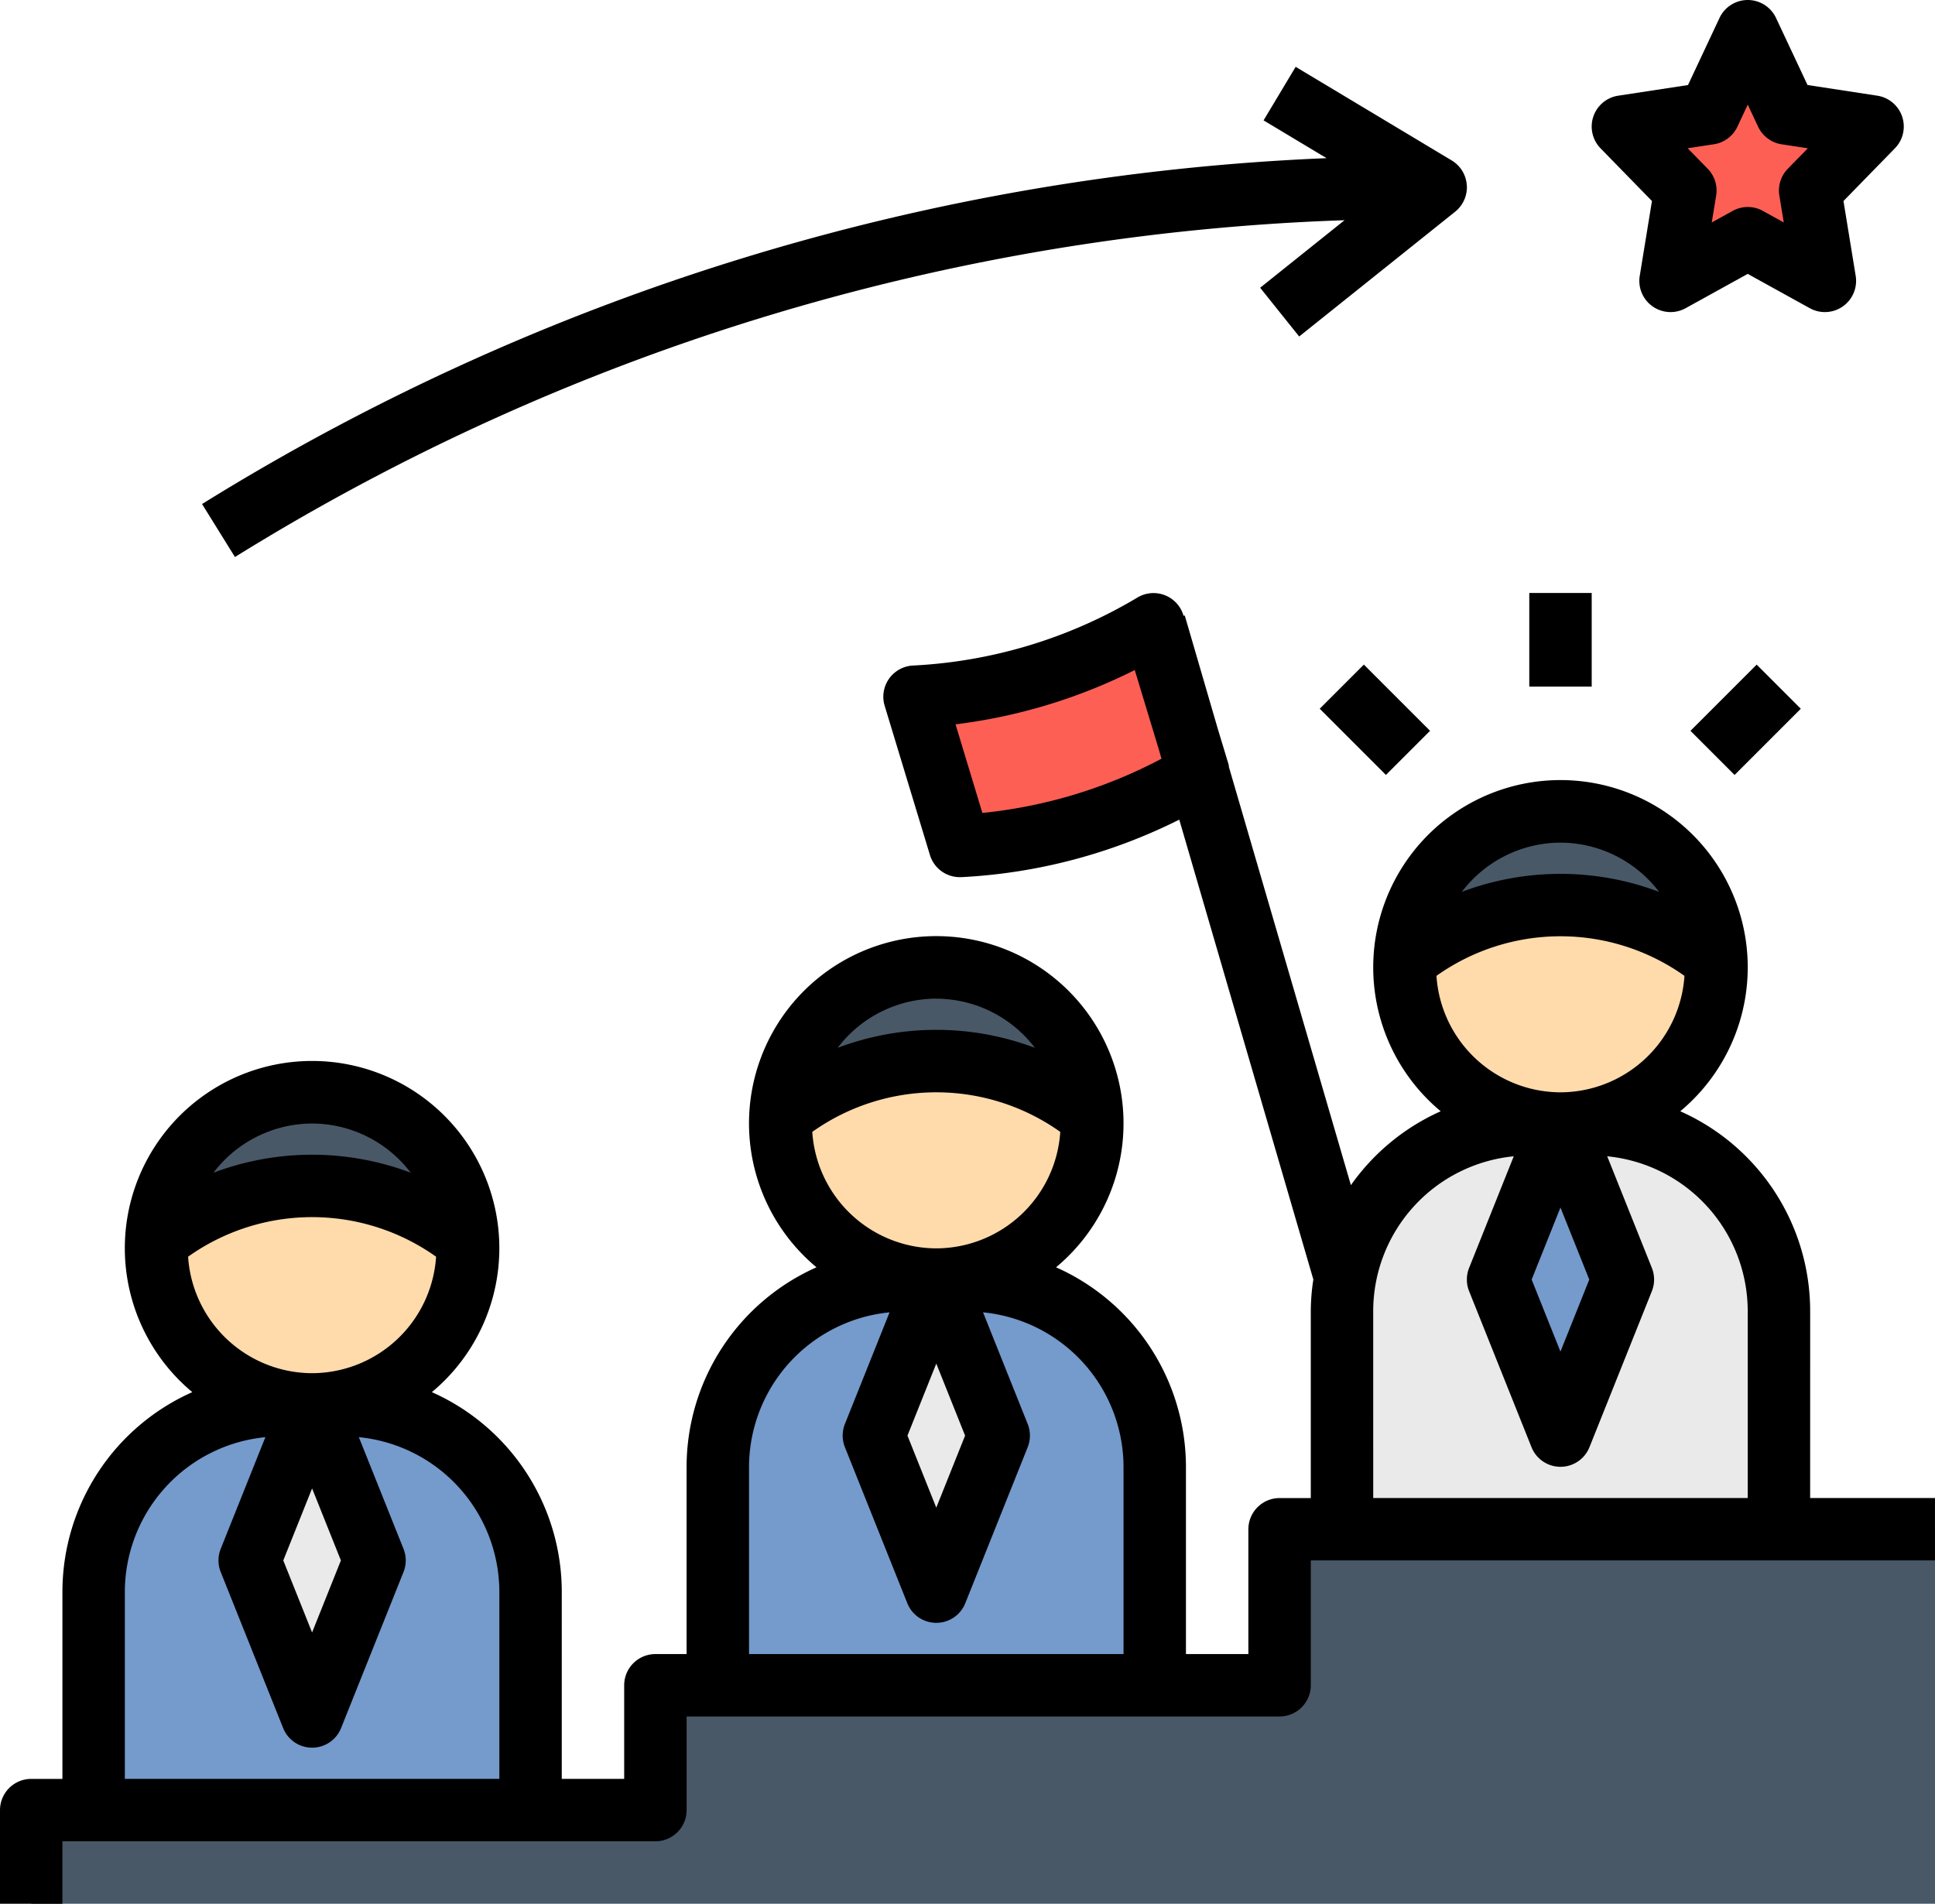
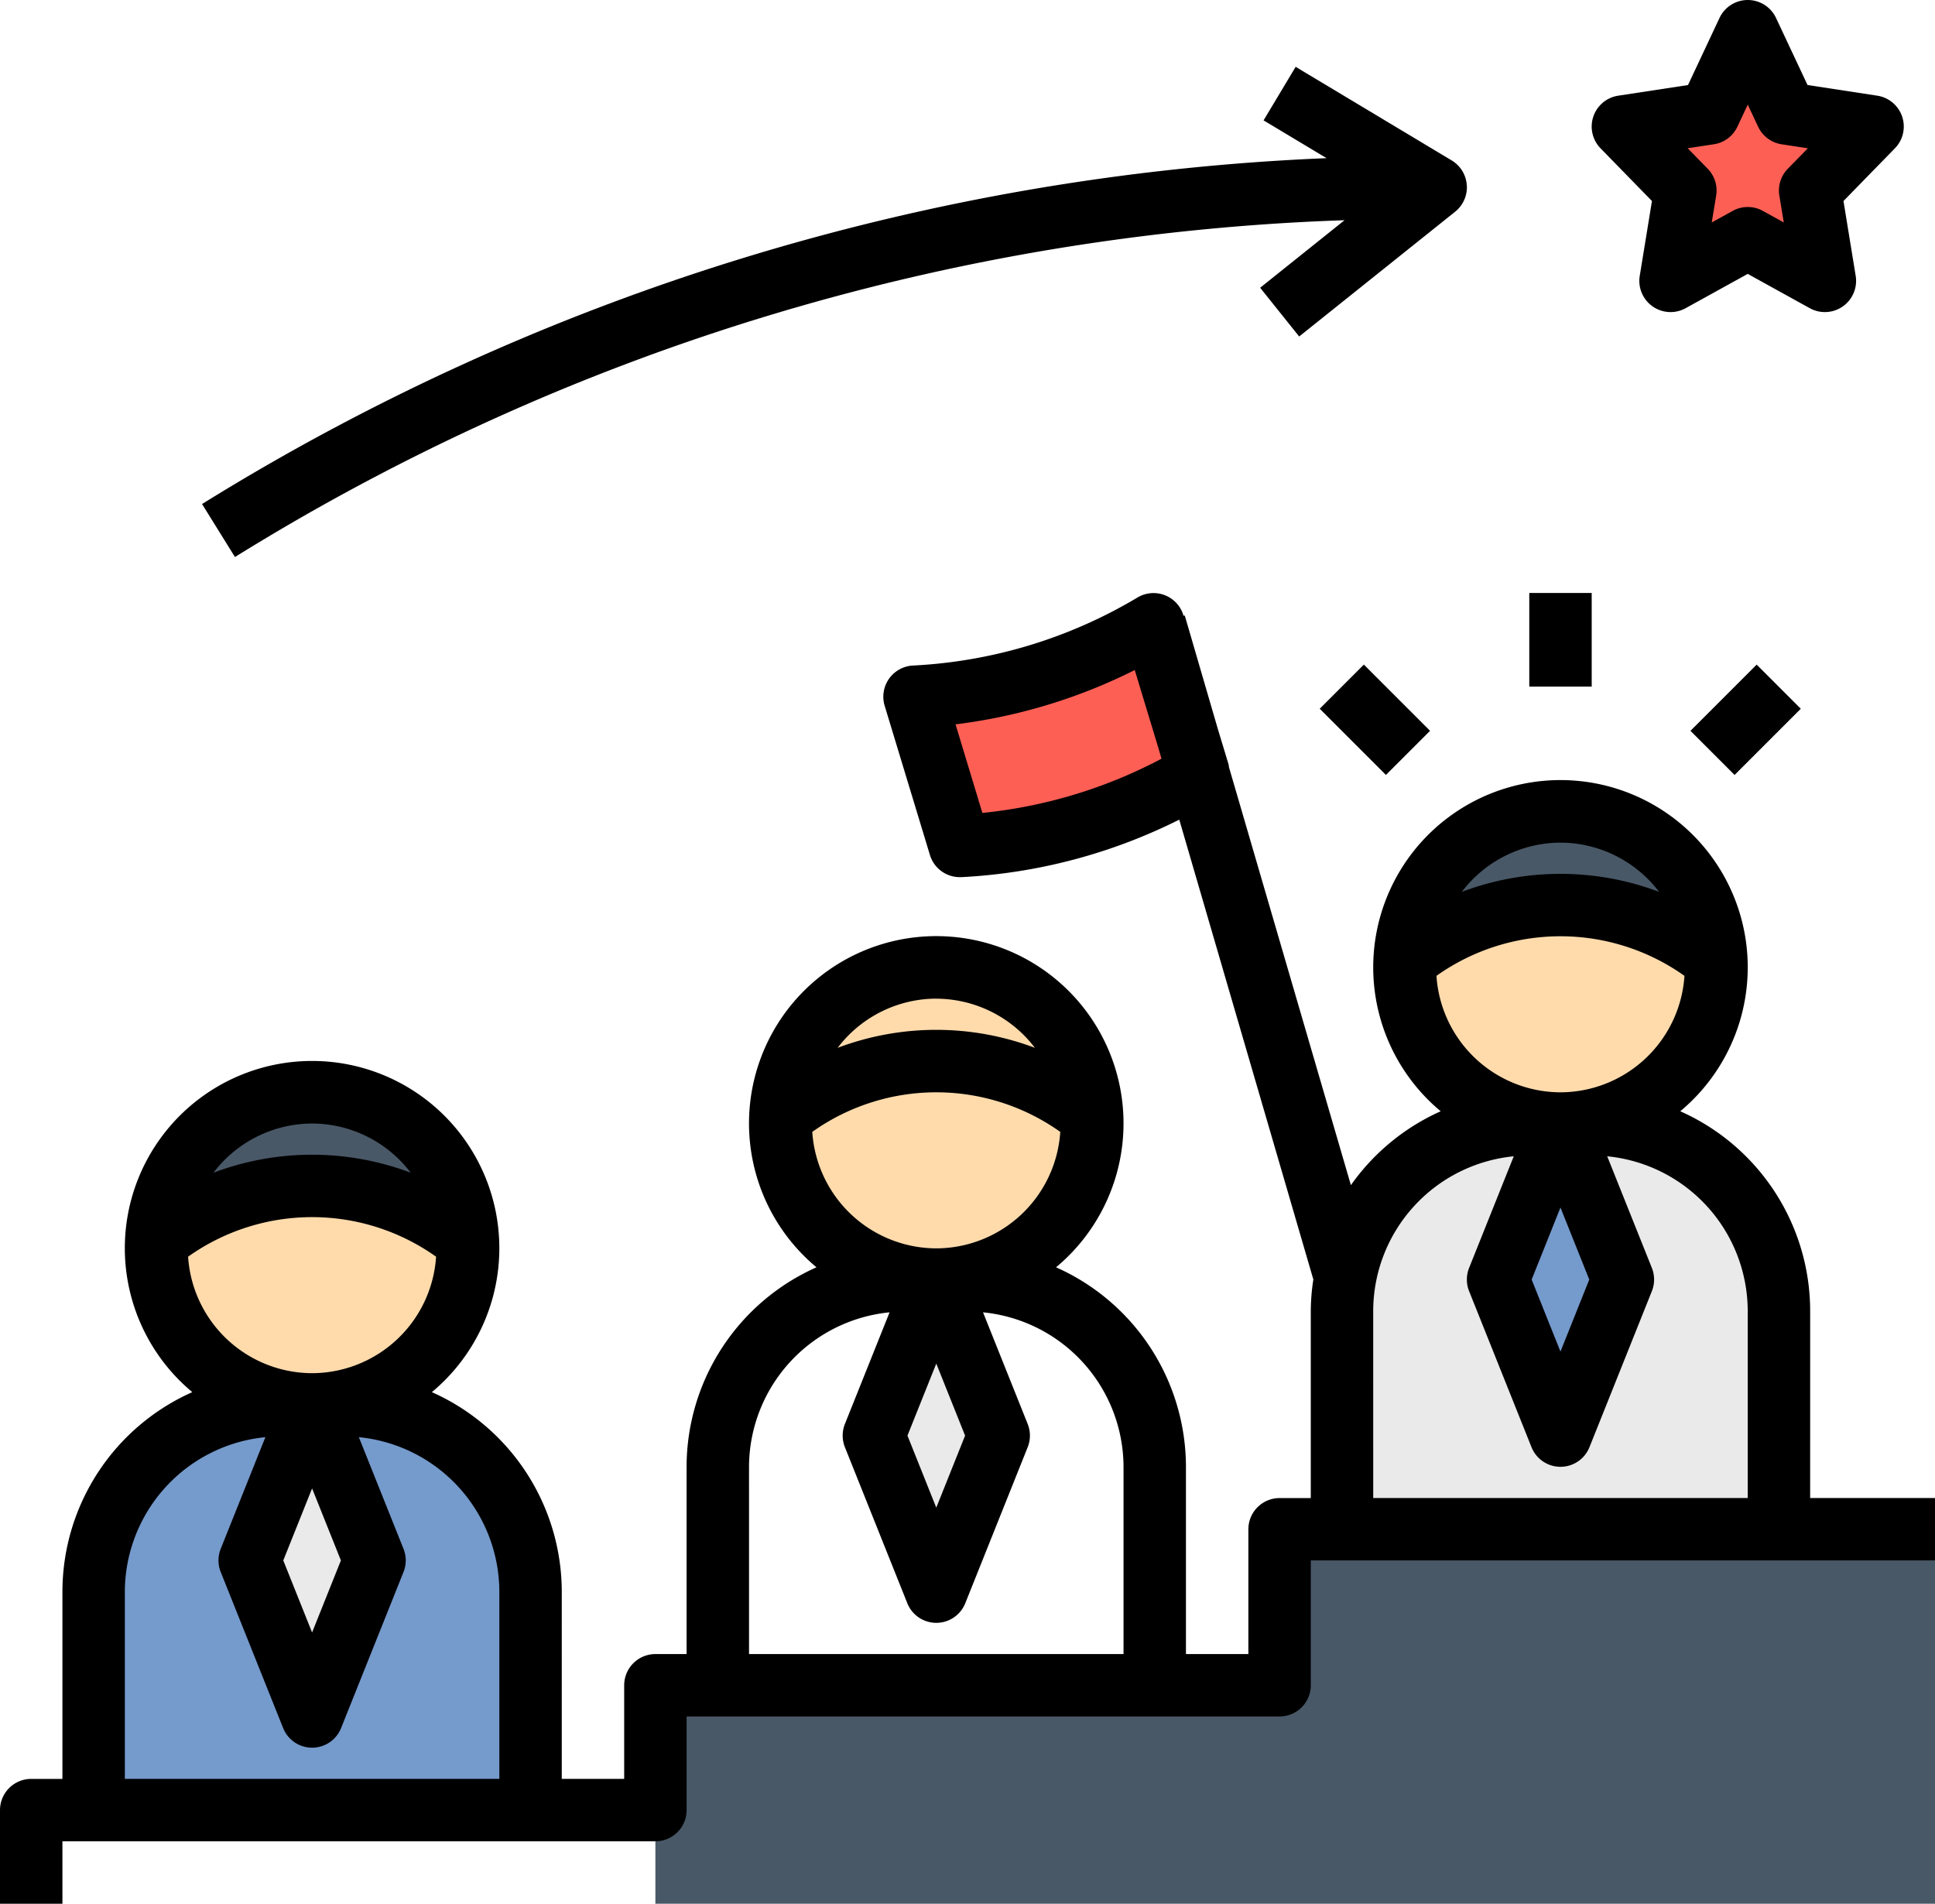
<svg xmlns="http://www.w3.org/2000/svg" width="131.442" height="129.322" viewBox="0 0 131.442 129.322">
  <g id="leadership_1900247" transform="translate(-1 -2)">
-     <path id="パス_1002" data-name="パス 1002" d="M131.322,51V76.44H2V70.08H44.4V61.6H86.8V51" transform="translate(1.12 54.882)" fill="#495867" />
+     <path id="パス_1002" data-name="パス 1002" d="M131.322,51V76.44H2H44.4V61.6H86.8V51" transform="translate(1.12 54.882)" fill="#495867" />
    <path id="パス_1003" data-name="パス 1003" d="M30.3,26.918l3.074,10.144a34.954,34.954,0,0,0,16.231-4.918L46.533,22A34.954,34.954,0,0,1,30.3,26.918Z" transform="translate(32.819 22.401)" fill="#fe5f55" />
    <path id="パス_1004" data-name="パス 1004" d="M60.96,38H56.72A12.719,12.719,0,0,0,44,50.72V65.56H73.68V50.72A12.719,12.719,0,0,0,60.96,38Z" transform="translate(48.161 40.321)" fill="#eaeaea" />
    <path id="パス_1005" data-name="パス 1005" d="M53.24,38,49,48.6l4.24,10.6,4.24-10.6Z" transform="translate(53.762 40.321)" fill="#759acc" />
    <circle id="楕円形_26" data-name="楕円形 26" cx="10.415" cy="10.415" r="10.415" transform="translate(96.529 57.306)" fill="#ffdbac" />
    <path id="パス_1006" data-name="パス 1006" d="M67.116,38.045a10.558,10.558,0,0,0-21.09,0,16.932,16.932,0,0,1,21.09,0Z" transform="translate(50.431 29.121)" fill="#495867" />
-     <path id="パス_1007" data-name="パス 1007" d="M40.96,43H36.72A12.719,12.719,0,0,0,24,55.72V70.56H53.68V55.72A12.719,12.719,0,0,0,40.96,43Z" transform="translate(25.761 45.921)" fill="#759acc" />
    <path id="パス_1008" data-name="パス 1008" d="M33.24,43,29,53.6l4.24,10.6,4.24-10.6Z" transform="translate(31.361 45.921)" fill="#eaeaea" />
    <path id="パス_1009" data-name="パス 1009" d="M20.96,47H16.72A12.719,12.719,0,0,0,4,59.72V74.56H33.68V59.72A12.719,12.719,0,0,0,20.96,47Z" transform="translate(3.36 50.401)" fill="#759acc" />
    <path id="パス_1010" data-name="パス 1010" d="M13.24,47,9,57.6l4.24,10.6,4.24-10.6Z" transform="translate(8.96 50.401)" fill="#eaeaea" />
    <ellipse id="楕円形_27" data-name="楕円形 27" cx="10.415" cy="10.774" rx="10.415" ry="10.774" transform="translate(54.151 67.362)" fill="#ffdbac" />
-     <path id="パス_1011" data-name="パス 1011" d="M47.116,43.045a10.558,10.558,0,0,0-21.09,0,16.932,16.932,0,0,1,21.09,0Z" transform="translate(28.03 34.721)" fill="#495867" />
    <ellipse id="楕円形_28" data-name="楕円形 28" cx="10.415" cy="10.774" rx="10.415" ry="10.774" transform="translate(11.774 75.981)" fill="#ffdbac" />
    <path id="パス_1012" data-name="パス 1012" d="M27.116,47.045a10.558,10.558,0,0,0-21.09,0,16.932,16.932,0,0,1,21.09,0Z" transform="translate(5.629 39.201)" fill="#495867" />
    <path id="パス_1013" data-name="パス 1013" d="M61.48,3,64.1,8.582l5.86.9-4.24,4.346,1,6.135-5.241-2.9-5.241,2.9,1-6.135L53,9.479l5.86-.9Z" transform="translate(58.242 1.12)" fill="#fe5f55" />
    <path id="パス_1014" data-name="パス 1014" d="M123.962,69.761a14.854,14.854,0,0,0-8.824-13.553,12.72,12.72,0,1,0-16.273,0,14.888,14.888,0,0,0-6.1,5.02L84.478,32.819c-.013-.055,0-.112-.021-.167l-.727-2.4-2.251-7.723-.081.023-.013-.042a2.12,2.12,0,0,0-3.119-1.2,32.935,32.935,0,0,1-15.245,4.62,2.122,2.122,0,0,0-1.927,2.733L64.169,38.8A2.12,2.12,0,0,0,66.2,40.305c.036,0,.07,0,.106,0a37.237,37.237,0,0,0,14.8-3.907l9.108,31.237a14.368,14.368,0,0,0-.174,2.129v12.72h-2.12A2.121,2.121,0,0,0,85.8,84.6v8.48h-4.24V80.361a14.854,14.854,0,0,0-8.824-13.553,12.72,12.72,0,1,0-16.273,0,14.854,14.854,0,0,0-8.824,13.553v12.72h-2.12A2.121,2.121,0,0,0,43.4,95.2v6.36h-4.24V88.841a14.854,14.854,0,0,0-8.824-13.553,12.72,12.72,0,1,0-16.273,0A14.854,14.854,0,0,0,5.24,88.841v12.72H3.12A2.121,2.121,0,0,0,1,103.682v6.36H5.24V105.8H45.521a2.121,2.121,0,0,0,2.12-2.12v-6.36H87.921a2.121,2.121,0,0,0,2.12-2.12v-8.48h42.4v-4.24h-8.48ZM67.732,35.942l-1.823-6.017a37.279,37.279,0,0,0,12.173-3.689l1.607,5.3.21.723A33.036,33.036,0,0,1,67.732,35.942ZM22.2,81.828l1.957,4.893L22.2,91.614l-1.957-4.893ZM22.2,74a8.465,8.465,0,0,1-8.423-7.912,14.54,14.54,0,0,1,16.846,0A8.465,8.465,0,0,1,22.2,74Zm0-16.96a8.442,8.442,0,0,1,6.7,3.343,18.968,18.968,0,0,0-13.4,0A8.442,8.442,0,0,1,22.2,57.041ZM9.48,88.841a10.58,10.58,0,0,1,9.547-10.494l-3.034,7.585a2.129,2.129,0,0,0,0,1.575l4.24,10.6a2.12,2.12,0,0,0,3.937,0l4.24-10.6a2.129,2.129,0,0,0,0-1.575l-3.034-7.585a10.576,10.576,0,0,1,9.544,10.492v12.72H9.48ZM64.6,73.348l1.957,4.893L64.6,83.134l-1.957-4.893Zm0-7.827a8.465,8.465,0,0,1-8.423-7.912,14.54,14.54,0,0,1,16.846,0A8.465,8.465,0,0,1,64.6,65.521Zm0-16.96A8.442,8.442,0,0,1,71.3,51.9a18.968,18.968,0,0,0-13.4,0,8.442,8.442,0,0,1,6.7-3.343Zm-12.72,31.8a10.58,10.58,0,0,1,9.547-10.494l-3.034,7.585a2.129,2.129,0,0,0,0,1.575l4.24,10.6a2.12,2.12,0,0,0,3.937,0l4.24-10.6a2.129,2.129,0,0,0,0-1.575l-3.034-7.585a10.576,10.576,0,0,1,9.544,10.492v12.72H51.881ZM107,62.748l1.957,4.893L107,72.534l-1.957-4.893Zm0-7.827a8.465,8.465,0,0,1-8.423-7.912,14.54,14.54,0,0,1,16.846,0A8.465,8.465,0,0,1,107,54.921Zm0-16.96a8.442,8.442,0,0,1,6.7,3.343,18.968,18.968,0,0,0-13.4,0A8.443,8.443,0,0,1,107,37.961Zm-12.72,31.8a10.58,10.58,0,0,1,9.547-10.494l-3.034,7.585a2.129,2.129,0,0,0,0,1.575l4.24,10.6a2.12,2.12,0,0,0,3.937,0l4.24-10.6a2.129,2.129,0,0,0,0-1.575l-3.034-7.585a10.576,10.576,0,0,1,9.544,10.492v12.72H94.281Z" transform="translate(0 21.28)" />
    <path id="パス_1015" data-name="パス 1015" d="M50,21h4.24v6.36H50Z" transform="translate(54.882 21.281)" />
    <path id="パス_1016" data-name="パス 1016" d="M0,0H6.36V4.24H0Z" transform="translate(115.83 51.645) rotate(-45)" />
    <path id="パス_1017" data-name="パス 1017" d="M0,0H4.24V6.36H0Z" transform="translate(90.647 50.145) rotate(-45)" />
    <path id="パス_1018" data-name="パス 1018" d="M93.386,12.179A2.121,2.121,0,0,0,92.362,10.5l-10.6-6.36L79.581,7.778l4.28,2.567A157.124,157.124,0,0,0,7.474,33.839l2.235,3.6A152.7,152.7,0,0,1,85.082,14.56l-5.733,4.588L82,22.459l10.6-8.48a2.135,2.135,0,0,0,.789-1.8Z" transform="translate(7.251 2.399)" />
    <path id="パス_1019" data-name="パス 1019" d="M73.089,9.925A2.12,2.12,0,0,0,71.4,8.5l-4.74-.725L64.52,3.219a2.121,2.121,0,0,0-3.839,0L58.541,7.777,53.8,8.5a2.121,2.121,0,0,0-1.2,3.576l3.492,3.579-.829,5.08a2.121,2.121,0,0,0,3.119,2.2l4.215-2.33,4.215,2.33a2.121,2.121,0,0,0,3.119-2.2l-.829-5.08,3.492-3.579a2.115,2.115,0,0,0,.494-2.154Zm-7.768,3.538a2.117,2.117,0,0,0-.575,1.821l.3,1.827-1.42-.784a2.119,2.119,0,0,0-2.052,0l-1.42.784.3-1.827a2.117,2.117,0,0,0-.575-1.821L58.518,12.07,60.3,11.8a2.119,2.119,0,0,0,1.6-1.2l.7-1.493.7,1.495a2.123,2.123,0,0,0,1.6,1.2l1.781.271Z" transform="translate(57.123 0)" />
  </g>
</svg>